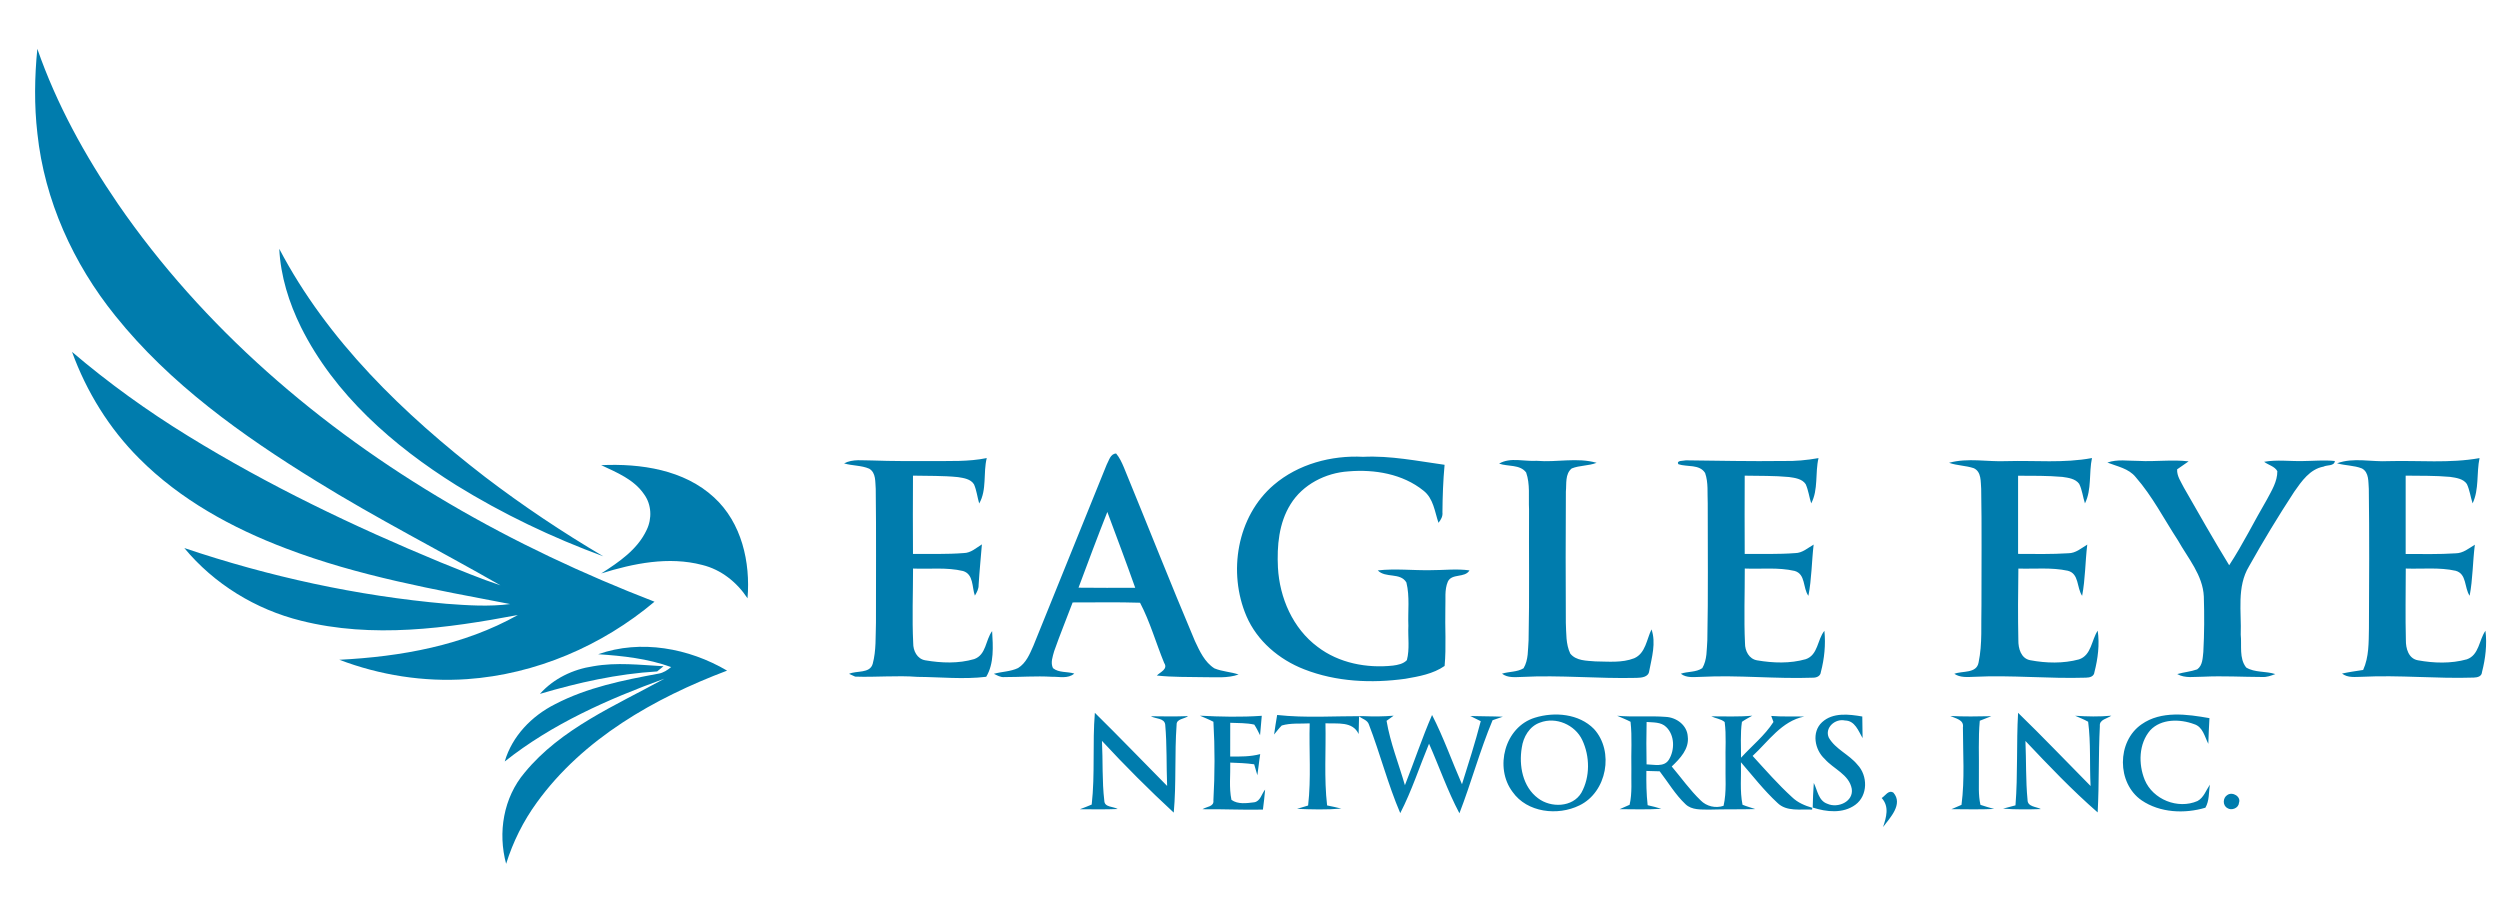
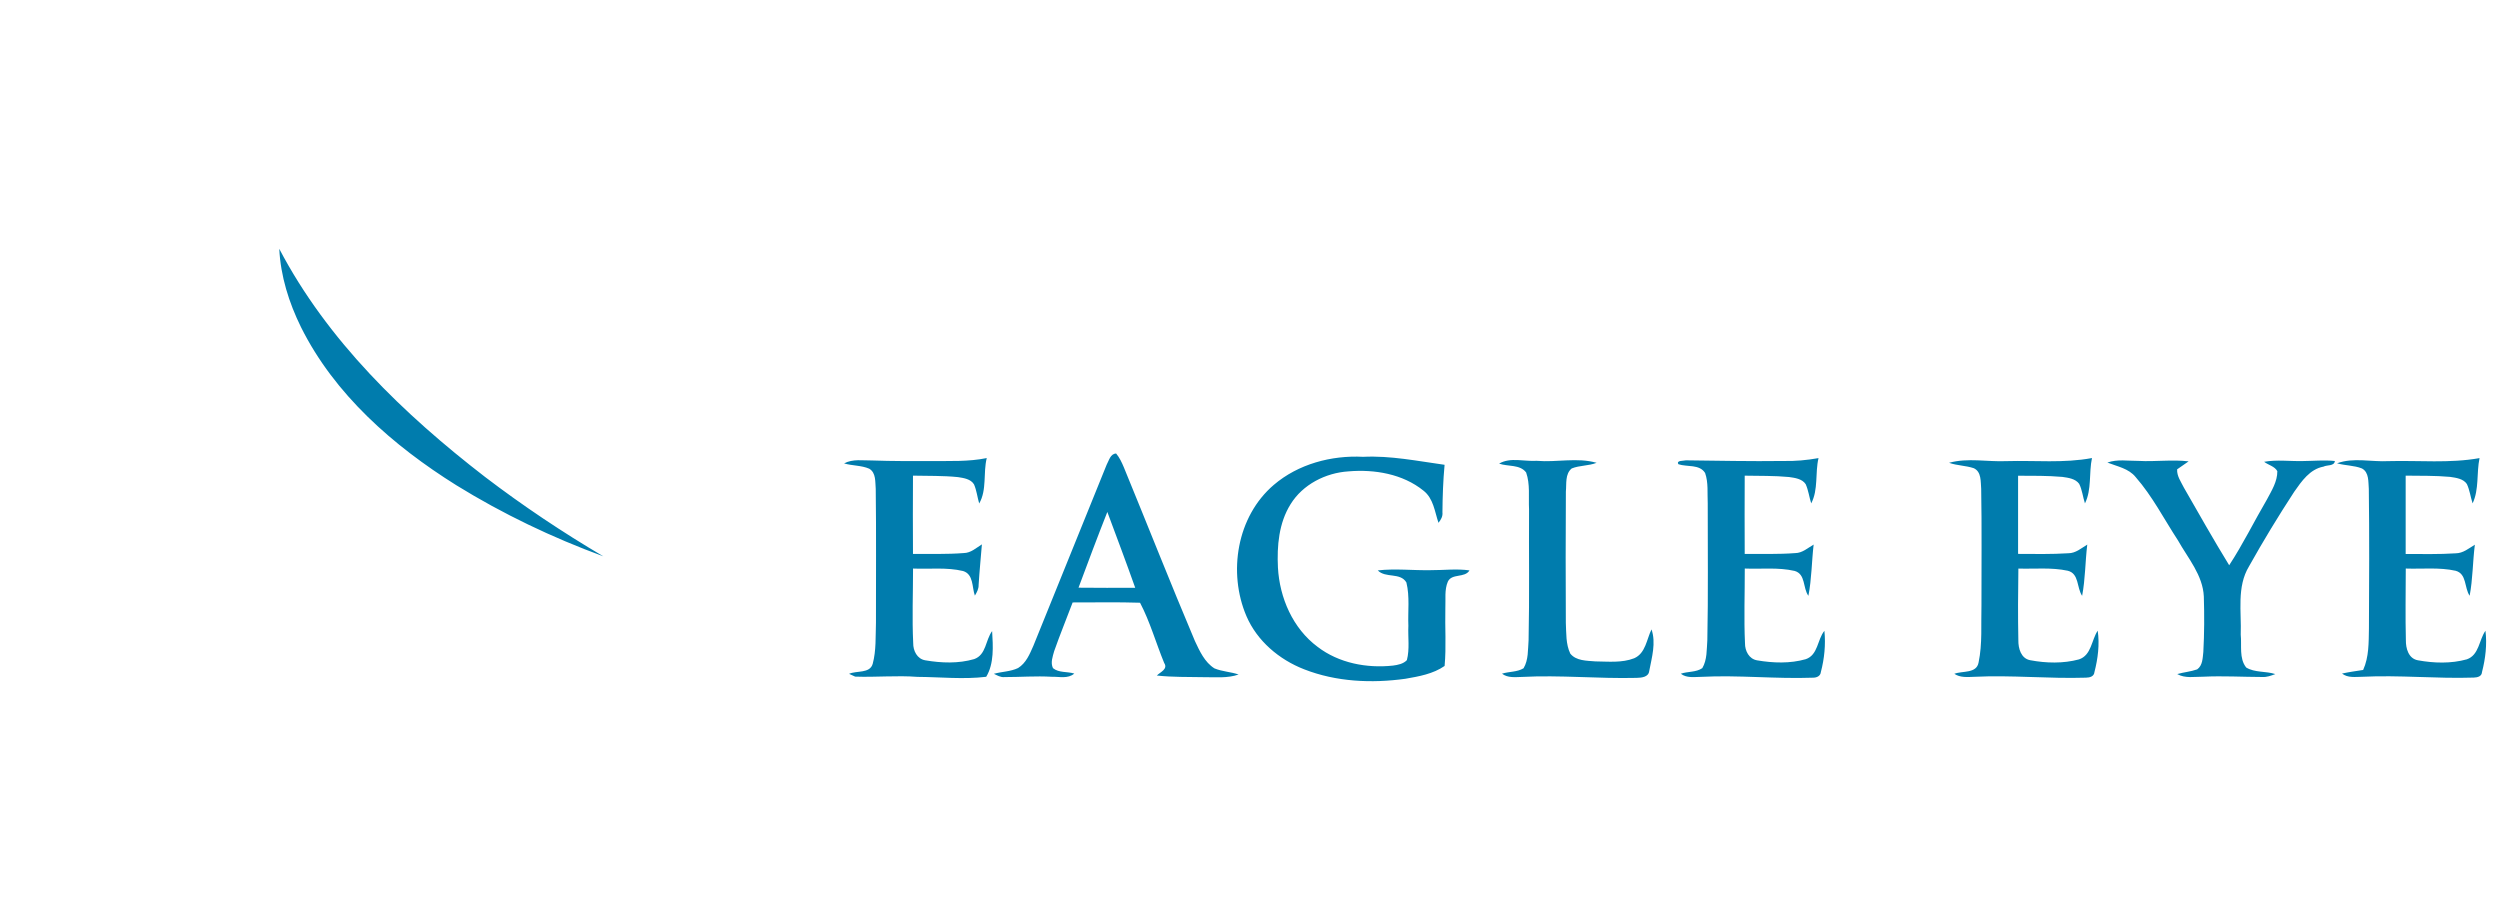
<svg xmlns="http://www.w3.org/2000/svg" width="120" height="44" viewBox="0 0 120 44" fill="none">
-   <path d="M1.792 2.344C2.711 4.991 4.075 7.466 5.657 9.779C9.742 15.72 15.35 20.532 21.574 24.176C24.712 26.018 28.019 27.569 31.416 28.882C28.901 30.998 25.717 32.368 22.416 32.599C20.336 32.743 18.231 32.408 16.287 31.669C19.241 31.521 22.258 30.982 24.858 29.52C21.446 30.164 17.876 30.656 14.456 29.796C12.275 29.258 10.275 28.03 8.847 26.306C12.915 27.677 17.141 28.603 21.422 28.981C22.442 29.057 23.471 29.127 24.489 28.995C20.861 28.3 17.195 27.65 13.731 26.327C11.141 25.347 8.648 23.981 6.688 22.012C5.241 20.571 4.153 18.8 3.457 16.89C5.203 18.379 7.07 19.723 9.027 20.926C12.873 23.297 16.963 25.26 21.14 26.989C22.095 27.371 23.045 27.773 24.022 28.096C21.084 26.414 18.058 24.875 15.178 23.091C11.629 20.901 8.16 18.432 5.54 15.164C3.515 12.658 2.136 9.613 1.795 6.409C1.638 5.058 1.659 3.694 1.792 2.344Z" fill="#007CAD" />
  <path d="M13.405 11.943C15.711 16.344 19.372 19.875 23.282 22.893C25.095 24.275 26.993 25.545 28.96 26.704C26.503 25.802 24.128 24.665 21.903 23.291C18.871 21.395 16.055 18.931 14.447 15.702C13.869 14.528 13.469 13.255 13.405 11.943ZM53.12 22.305C53.231 22.109 53.294 21.781 53.574 21.768C53.74 21.965 53.847 22.201 53.947 22.437C55.088 25.213 56.187 28.006 57.357 30.771C57.584 31.253 57.822 31.785 58.293 32.082C58.663 32.236 59.073 32.246 59.453 32.376C58.926 32.563 58.361 32.501 57.815 32.505C57.053 32.489 56.287 32.51 55.527 32.425C55.702 32.255 56.075 32.114 55.881 31.823C55.486 30.864 55.2 29.839 54.722 28.931C53.644 28.895 52.566 28.921 51.487 28.917C51.194 29.697 50.876 30.468 50.601 31.253C50.529 31.515 50.415 31.808 50.543 32.071C50.823 32.303 51.234 32.226 51.566 32.331C51.261 32.595 50.841 32.475 50.477 32.485C49.723 32.44 48.97 32.501 48.215 32.5C48.028 32.521 47.866 32.417 47.706 32.343C48.087 32.235 48.504 32.24 48.867 32.066C49.252 31.829 49.429 31.392 49.602 30.998C50.773 28.1 51.947 25.203 53.12 22.305ZM51.769 28.209C52.675 28.22 53.582 28.216 54.49 28.213C54.059 26.995 53.602 25.785 53.152 24.574C52.675 25.78 52.221 26.995 51.769 28.209ZM61.143 23.274C62.314 22.274 63.903 21.848 65.43 21.927C66.747 21.864 68.043 22.13 69.34 22.31C69.27 23.069 69.243 23.828 69.237 24.588C69.261 24.784 69.164 24.949 69.047 25.094C68.866 24.559 68.806 23.921 68.323 23.548C67.328 22.747 65.977 22.52 64.728 22.626C63.626 22.696 62.531 23.256 61.947 24.203C61.383 25.105 61.29 26.204 61.341 27.241C61.42 28.691 62.053 30.165 63.248 31.051C64.265 31.829 65.606 32.085 66.864 31.948C67.1 31.916 67.358 31.867 67.53 31.687C67.671 31.151 67.576 30.586 67.602 30.037C67.573 29.346 67.675 28.636 67.507 27.959C67.218 27.463 66.506 27.766 66.133 27.379C66.977 27.283 67.826 27.385 68.673 27.368C69.294 27.372 69.918 27.29 70.536 27.379C70.309 27.756 69.693 27.509 69.497 27.917C69.327 28.314 69.398 28.762 69.377 29.183C69.353 30.11 69.426 31.042 69.341 31.966C68.792 32.348 68.108 32.468 67.46 32.581C65.837 32.806 64.135 32.729 62.6 32.127C61.398 31.66 60.339 30.764 59.829 29.574C58.934 27.48 59.366 24.79 61.143 23.274ZM40.516 22.243C40.938 22.018 41.424 22.109 41.883 22.103C42.82 22.137 43.758 22.133 44.696 22.131C45.587 22.122 46.485 22.168 47.364 21.987C47.186 22.704 47.379 23.513 47.001 24.168C46.912 23.863 46.88 23.544 46.753 23.25C46.595 22.989 46.255 22.944 45.98 22.901C45.264 22.828 44.542 22.848 43.823 22.831C43.814 24.084 43.817 25.337 43.823 26.59C44.634 26.583 45.449 26.61 46.26 26.547C46.601 26.543 46.857 26.299 47.131 26.129C47.079 26.776 47.014 27.421 46.974 28.071C46.981 28.263 46.89 28.431 46.794 28.59C46.65 28.189 46.739 27.565 46.227 27.409C45.444 27.221 44.624 27.325 43.826 27.29C43.827 28.481 43.776 29.677 43.834 30.869C43.828 31.232 44.02 31.631 44.416 31.695C45.185 31.827 46.006 31.857 46.76 31.637C47.344 31.431 47.3 30.722 47.622 30.293C47.665 31.014 47.723 31.849 47.338 32.486C46.248 32.619 45.137 32.497 44.04 32.49C43.043 32.413 42.043 32.514 41.048 32.478C40.974 32.444 40.828 32.378 40.755 32.345C41.115 32.177 41.754 32.343 41.89 31.863C42.063 31.222 42.022 30.546 42.046 29.888C42.043 27.747 42.063 25.605 42.035 23.464C42.005 23.134 42.057 22.694 41.722 22.497C41.343 22.332 40.911 22.362 40.516 22.243ZM71.957 22.253C72.5 21.936 73.164 22.159 73.761 22.119C74.717 22.204 75.704 21.945 76.637 22.215C76.254 22.367 75.822 22.332 75.443 22.485C75.117 22.75 75.198 23.224 75.162 23.594C75.147 25.693 75.151 27.794 75.16 29.893C75.185 30.388 75.154 30.915 75.374 31.374C75.656 31.726 76.164 31.711 76.575 31.747C77.196 31.753 77.85 31.827 78.442 31.596C78.992 31.355 79.037 30.686 79.273 30.211C79.496 30.859 79.287 31.557 79.163 32.208C79.13 32.504 78.793 32.532 78.558 32.538C76.721 32.584 74.885 32.395 73.049 32.493C72.723 32.501 72.37 32.546 72.096 32.337C72.431 32.229 72.823 32.265 73.13 32.077C73.372 31.674 73.335 31.183 73.372 30.732C73.417 28.635 73.382 26.537 73.394 24.439C73.365 23.855 73.452 23.24 73.255 22.68C72.96 22.281 72.377 22.405 71.957 22.253ZM80.566 22.284C80.438 22.089 80.823 22.126 80.923 22.096C82.48 22.113 84.036 22.149 85.594 22.127C86.163 22.141 86.73 22.089 87.289 21.989C87.119 22.704 87.287 23.5 86.938 24.162C86.841 23.856 86.804 23.534 86.673 23.24C86.502 22.981 86.156 22.937 85.872 22.897C85.166 22.83 84.454 22.846 83.746 22.832C83.74 24.084 83.74 25.336 83.746 26.589C84.552 26.584 85.362 26.61 86.167 26.549C86.512 26.547 86.773 26.302 87.055 26.139C86.959 26.957 86.962 27.788 86.803 28.599C86.529 28.221 86.68 27.557 86.141 27.404C85.36 27.224 84.544 27.322 83.749 27.29C83.753 28.487 83.704 29.684 83.76 30.878C83.756 31.24 83.952 31.633 84.344 31.697C85.108 31.827 85.924 31.856 86.676 31.641C87.272 31.436 87.226 30.706 87.571 30.279C87.638 30.94 87.57 31.614 87.402 32.255C87.384 32.451 87.201 32.531 87.024 32.529C85.233 32.595 83.443 32.395 81.652 32.489C81.322 32.493 80.958 32.556 80.679 32.339C81.009 32.223 81.416 32.276 81.711 32.07C81.948 31.666 81.917 31.179 81.952 30.73C81.997 28.54 81.969 26.348 81.971 24.158C81.947 23.673 82.008 23.166 81.845 22.703C81.577 22.272 80.982 22.423 80.566 22.284ZM93.555 22.215C94.451 21.964 95.397 22.176 96.316 22.134C97.682 22.094 99.064 22.24 100.415 21.986C100.261 22.704 100.41 23.493 100.078 24.162C99.975 23.852 99.947 23.517 99.8 23.224C99.617 22.974 99.275 22.932 98.99 22.891C98.284 22.83 97.575 22.838 96.868 22.835C96.87 24.087 96.87 25.337 96.868 26.587C97.672 26.59 98.477 26.608 99.279 26.556C99.632 26.556 99.904 26.313 100.189 26.14C100.089 26.959 100.097 27.79 99.942 28.6C99.677 28.21 99.805 27.531 99.251 27.395C98.476 27.228 97.669 27.316 96.882 27.291C96.865 28.438 96.857 29.586 96.881 30.733C96.875 31.119 97.004 31.606 97.448 31.69C98.215 31.834 99.034 31.855 99.791 31.651C100.392 31.451 100.386 30.727 100.69 30.272C100.787 30.934 100.698 31.617 100.533 32.261C100.513 32.475 100.307 32.525 100.126 32.528C98.336 32.585 96.547 32.397 94.757 32.487C94.434 32.499 94.09 32.533 93.808 32.343C94.195 32.19 94.876 32.343 94.972 31.799C95.161 30.896 95.083 29.966 95.11 29.051C95.108 27.189 95.13 25.326 95.097 23.464C95.067 23.123 95.117 22.648 94.743 22.474C94.357 22.344 93.938 22.351 93.555 22.215ZM101.154 22.203C101.634 22.031 102.153 22.127 102.654 22.123C103.453 22.169 104.256 22.049 105.054 22.145C104.871 22.274 104.683 22.397 104.503 22.528C104.483 22.851 104.69 23.129 104.827 23.407C105.543 24.653 106.248 25.907 107.001 27.132C107.665 26.118 108.2 25.021 108.813 23.975C109.039 23.549 109.315 23.115 109.312 22.616C109.185 22.381 108.877 22.321 108.678 22.166C109.295 22.055 109.923 22.147 110.546 22.13C111.055 22.126 111.564 22.075 112.073 22.128C112.047 22.386 111.698 22.307 111.528 22.398C110.873 22.518 110.476 23.101 110.123 23.604C109.359 24.773 108.634 25.967 107.953 27.184C107.355 28.173 107.596 29.368 107.555 30.461C107.61 30.98 107.469 31.599 107.816 32.039C108.228 32.295 108.76 32.205 109.215 32.356C109.013 32.433 108.805 32.51 108.588 32.496C107.644 32.493 106.702 32.436 105.76 32.482C105.34 32.478 104.889 32.574 104.507 32.355C104.821 32.265 105.155 32.24 105.464 32.13C105.731 31.941 105.727 31.582 105.76 31.293C105.808 30.409 105.811 29.522 105.784 28.639C105.739 27.607 105.023 26.797 104.539 25.933C103.874 24.918 103.317 23.82 102.513 22.902C102.176 22.483 101.627 22.39 101.154 22.203ZM112.179 22.238C112.965 21.948 113.829 22.179 114.648 22.134C116.103 22.094 117.577 22.247 119.018 21.989C118.867 22.705 119.004 23.488 118.685 24.161C118.585 23.854 118.547 23.527 118.41 23.233C118.236 22.974 117.887 22.933 117.602 22.89C116.895 22.826 116.182 22.841 115.472 22.831C115.47 24.084 115.47 25.338 115.472 26.591C116.274 26.591 117.076 26.612 117.877 26.559C118.231 26.556 118.506 26.318 118.793 26.146C118.688 26.962 118.697 27.788 118.543 28.597C118.281 28.21 118.413 27.544 117.87 27.397C117.089 27.223 116.273 27.318 115.477 27.29C115.475 28.435 115.453 29.583 115.482 30.729C115.476 31.12 115.606 31.613 116.06 31.694C116.827 31.834 117.65 31.859 118.408 31.648C119 31.441 118.989 30.722 119.302 30.276C119.383 30.936 119.302 31.612 119.137 32.254C119.125 32.468 118.924 32.518 118.745 32.524C116.955 32.584 115.166 32.395 113.378 32.486C113.051 32.49 112.694 32.546 112.417 32.331C112.752 32.258 113.091 32.209 113.431 32.158C113.715 31.533 113.695 30.835 113.709 30.166C113.72 27.934 113.732 25.702 113.703 23.47C113.674 23.133 113.723 22.676 113.374 22.486C112.993 22.334 112.57 22.353 112.179 22.238Z" fill="#007CAD" />
-   <path d="M28.857 22.328C30.753 22.24 32.838 22.546 34.276 23.877C35.603 25.095 36.026 26.988 35.881 28.719C35.375 27.95 34.618 27.34 33.708 27.118C32.099 26.697 30.411 27.04 28.857 27.526C29.709 26.982 30.6 26.378 31.039 25.438C31.304 24.895 31.277 24.217 30.915 23.724C30.433 23.015 29.608 22.679 28.857 22.328ZM28.712 31.403C30.76 30.681 33.064 31.11 34.9 32.19C31.405 33.51 27.986 35.457 25.769 38.519C25.118 39.413 24.623 40.411 24.294 41.463C23.89 39.966 24.163 38.291 25.181 37.088C26.923 34.965 29.537 33.873 31.893 32.575C29.183 33.56 26.494 34.75 24.227 36.552C24.582 35.334 25.521 34.365 26.646 33.8C28.188 32.996 29.914 32.649 31.61 32.335C31.84 32.297 32.039 32.165 32.215 32.019C31.094 31.611 29.895 31.482 28.712 31.403Z" fill="#007CAD" />
-   <path d="M28.478 31.98C29.593 31.782 30.727 31.916 31.848 31.98C31.747 32.063 31.644 32.146 31.542 32.229C29.629 32.343 27.749 32.765 25.916 33.307C26.572 32.57 27.504 32.124 28.478 31.98ZM52.553 34.215C53.725 35.369 54.865 36.555 56.022 37.725C55.984 36.743 56.017 35.756 55.93 34.778C55.888 34.46 55.466 34.51 55.24 34.38C55.836 34.386 56.432 34.398 57.029 34.373C56.855 34.514 56.464 34.497 56.477 34.789C56.376 36.192 56.467 37.604 56.34 39.006C55.147 37.904 53.997 36.753 52.894 35.562C52.943 36.519 52.894 37.484 53.007 38.436C53.015 38.76 53.441 38.703 53.65 38.833C53.045 38.858 52.439 38.846 51.834 38.843C52.023 38.769 52.216 38.703 52.402 38.619C52.566 37.16 52.434 35.679 52.553 34.215ZM57.595 34.353C58.584 34.404 59.577 34.428 60.565 34.358C60.538 34.668 60.506 34.979 60.483 35.291C60.397 35.116 60.311 34.943 60.205 34.781C59.826 34.696 59.435 34.711 59.051 34.694C59.046 35.233 59.046 35.773 59.049 36.312C59.531 36.319 60.019 36.322 60.49 36.197C60.434 36.532 60.408 36.873 60.353 37.211C60.315 37.08 60.238 36.817 60.2 36.686C59.819 36.632 59.435 36.618 59.052 36.605C59.066 37.2 58.987 37.805 59.11 38.393C59.42 38.618 59.843 38.554 60.201 38.51C60.502 38.462 60.557 38.1 60.726 37.9C60.703 38.221 60.658 38.541 60.62 38.861C59.653 38.882 58.687 38.832 57.719 38.843C57.9 38.716 58.283 38.73 58.243 38.42C58.313 37.165 58.317 35.9 58.244 34.645C58.034 34.534 57.811 34.448 57.595 34.353ZM61.157 35.256C61.2 34.941 61.25 34.63 61.303 34.319C62.672 34.469 64.054 34.37 65.428 34.374C65.916 34.397 66.406 34.394 66.895 34.353C66.809 34.415 66.64 34.538 66.555 34.599C66.733 35.654 67.138 36.662 67.436 37.69C67.882 36.57 68.259 35.423 68.739 34.319C69.291 35.394 69.691 36.538 70.175 37.644C70.491 36.64 70.811 35.636 71.076 34.617C70.907 34.535 70.74 34.453 70.575 34.369C71.096 34.386 71.616 34.38 72.136 34.402C72.014 34.444 71.767 34.528 71.644 34.57C71.032 36.03 70.622 37.562 70.052 39.037C69.483 37.963 69.085 36.808 68.594 35.697C68.133 36.808 67.765 37.959 67.212 39.03C66.619 37.647 66.249 36.181 65.708 34.778C65.641 34.564 65.396 34.508 65.235 34.391C65.227 34.67 65.218 34.953 65.214 35.233C64.927 34.608 64.19 34.75 63.622 34.718C63.652 36.032 63.549 37.352 63.701 38.661C63.929 38.706 64.157 38.756 64.384 38.812C63.677 38.873 62.965 38.854 62.258 38.825C62.391 38.785 62.656 38.705 62.789 38.665C62.941 37.357 62.828 36.035 62.865 34.722C62.419 34.746 61.958 34.697 61.525 34.823C61.39 34.956 61.279 35.109 61.157 35.256ZM73.672 34.45C74.618 34.157 75.793 34.256 76.512 34.992C77.489 36.062 77.134 38.024 75.811 38.66C74.77 39.172 73.301 39.004 72.605 38.014C71.722 36.848 72.222 34.897 73.672 34.45ZM73.917 34.686C73.41 34.862 73.116 35.379 73.046 35.884C72.901 36.743 73.084 37.766 73.826 38.316C74.439 38.785 75.487 38.76 75.907 38.051C76.331 37.288 76.317 36.302 75.948 35.521C75.604 34.791 74.687 34.388 73.917 34.686ZM77.622 34.356C78.401 34.429 79.186 34.349 79.965 34.411C80.477 34.439 80.978 34.812 81.012 35.345C81.091 35.946 80.642 36.41 80.243 36.791C80.704 37.336 81.116 37.924 81.633 38.42C81.913 38.706 82.348 38.809 82.731 38.679C82.888 37.998 82.807 37.292 82.826 36.599C82.809 35.953 82.87 35.3 82.784 34.657C82.605 34.504 82.346 34.485 82.141 34.384C82.797 34.383 83.454 34.413 84.11 34.353C83.942 34.451 83.768 34.535 83.613 34.648C83.529 35.218 83.574 35.796 83.57 36.37C84.088 35.8 84.707 35.307 85.126 34.655C85.099 34.583 85.046 34.437 85.019 34.365C85.545 34.408 86.074 34.381 86.603 34.394C85.517 34.613 84.888 35.583 84.126 36.284C84.743 36.959 85.345 37.65 86.022 38.267C86.288 38.524 86.634 38.672 86.989 38.774L86.982 38.862C86.422 38.83 85.754 38.973 85.314 38.535C84.674 37.941 84.133 37.249 83.565 36.588C83.586 37.267 83.506 37.957 83.641 38.628C83.84 38.709 84.05 38.767 84.256 38.836C83.526 38.855 82.795 38.839 82.066 38.861C81.671 38.853 81.21 38.896 80.904 38.601C80.414 38.139 80.072 37.552 79.665 37.023C79.451 37.016 79.238 37.01 79.026 37.005C79.019 37.553 79.025 38.104 79.087 38.65C79.307 38.697 79.525 38.755 79.743 38.822C79.077 38.865 78.41 38.844 77.744 38.84C77.864 38.788 78.101 38.684 78.221 38.63C78.353 38.059 78.291 37.467 78.306 36.886C78.286 36.14 78.349 35.389 78.266 34.645C78.057 34.535 77.836 34.451 77.622 34.356ZM79.037 34.655C79.02 35.333 79.023 36.01 79.035 36.689C79.394 36.696 79.875 36.836 80.106 36.465C80.395 35.998 80.39 35.289 79.975 34.894C79.727 34.65 79.356 34.682 79.037 34.655ZM87.459 34.666C87.978 34.187 88.75 34.282 89.39 34.392C89.395 34.737 89.399 35.083 89.404 35.429C89.203 35.085 89.039 34.588 88.556 34.583C88.086 34.479 87.571 34.934 87.783 35.408C88.104 35.965 88.757 36.213 89.158 36.706C89.658 37.228 89.667 38.185 89.056 38.63C88.467 39.062 87.667 38.977 87.01 38.762C87.019 38.368 87.033 37.974 87.062 37.581C87.239 37.935 87.284 38.435 87.715 38.582C88.216 38.809 88.981 38.477 88.884 37.861C88.759 37.175 88.007 36.912 87.588 36.431C87.106 35.992 86.945 35.14 87.459 34.666ZM93.615 34.367C94.271 34.4 94.927 34.392 95.584 34.377C95.399 34.454 95.216 34.527 95.029 34.596C94.952 35.449 95 36.305 94.987 37.16C94.994 37.65 94.951 38.15 95.062 38.633C95.278 38.705 95.498 38.77 95.719 38.83C95.037 38.861 94.354 38.844 93.671 38.84C93.793 38.788 94.032 38.685 94.152 38.633C94.313 37.406 94.22 36.154 94.22 34.918C94.282 34.543 93.868 34.49 93.615 34.367ZM96.868 34.215C98.051 35.362 99.188 36.558 100.348 37.728C100.295 36.702 100.364 35.665 100.231 34.644C100.031 34.528 99.814 34.45 99.605 34.356C100.185 34.395 100.766 34.407 101.344 34.353C101.145 34.497 100.759 34.536 100.793 34.851C100.723 36.231 100.761 37.615 100.688 38.996C99.461 37.928 98.336 36.746 97.221 35.566C97.262 36.509 97.231 37.456 97.322 38.394C97.321 38.734 97.741 38.714 97.964 38.836C97.358 38.854 96.75 38.862 96.146 38.815C96.344 38.759 96.543 38.706 96.743 38.657C96.86 37.179 96.784 35.694 96.868 34.215ZM102.795 34.767C103.741 34.101 104.982 34.284 106.054 34.471C106.028 34.881 106.014 35.292 105.999 35.703C105.821 35.358 105.741 34.888 105.315 34.758C104.638 34.506 103.738 34.492 103.212 35.052C102.655 35.696 102.638 36.675 102.946 37.433C103.338 38.376 104.536 38.86 105.48 38.449C105.783 38.285 105.89 37.932 106.073 37.664C106.018 38.031 106.052 38.438 105.859 38.77C104.863 39.069 103.676 39.015 102.799 38.417C101.602 37.594 101.599 35.592 102.795 34.767ZM90.321 38.305C90.496 38.199 90.65 37.896 90.885 38.049C91.36 38.601 90.724 39.249 90.387 39.698C90.541 39.228 90.699 38.721 90.321 38.305ZM106.917 38.157C107.163 37.988 107.588 38.237 107.468 38.544C107.452 38.794 107.107 38.922 106.914 38.788C106.677 38.66 106.691 38.29 106.917 38.157Z" fill="#007CAD" />
</svg>